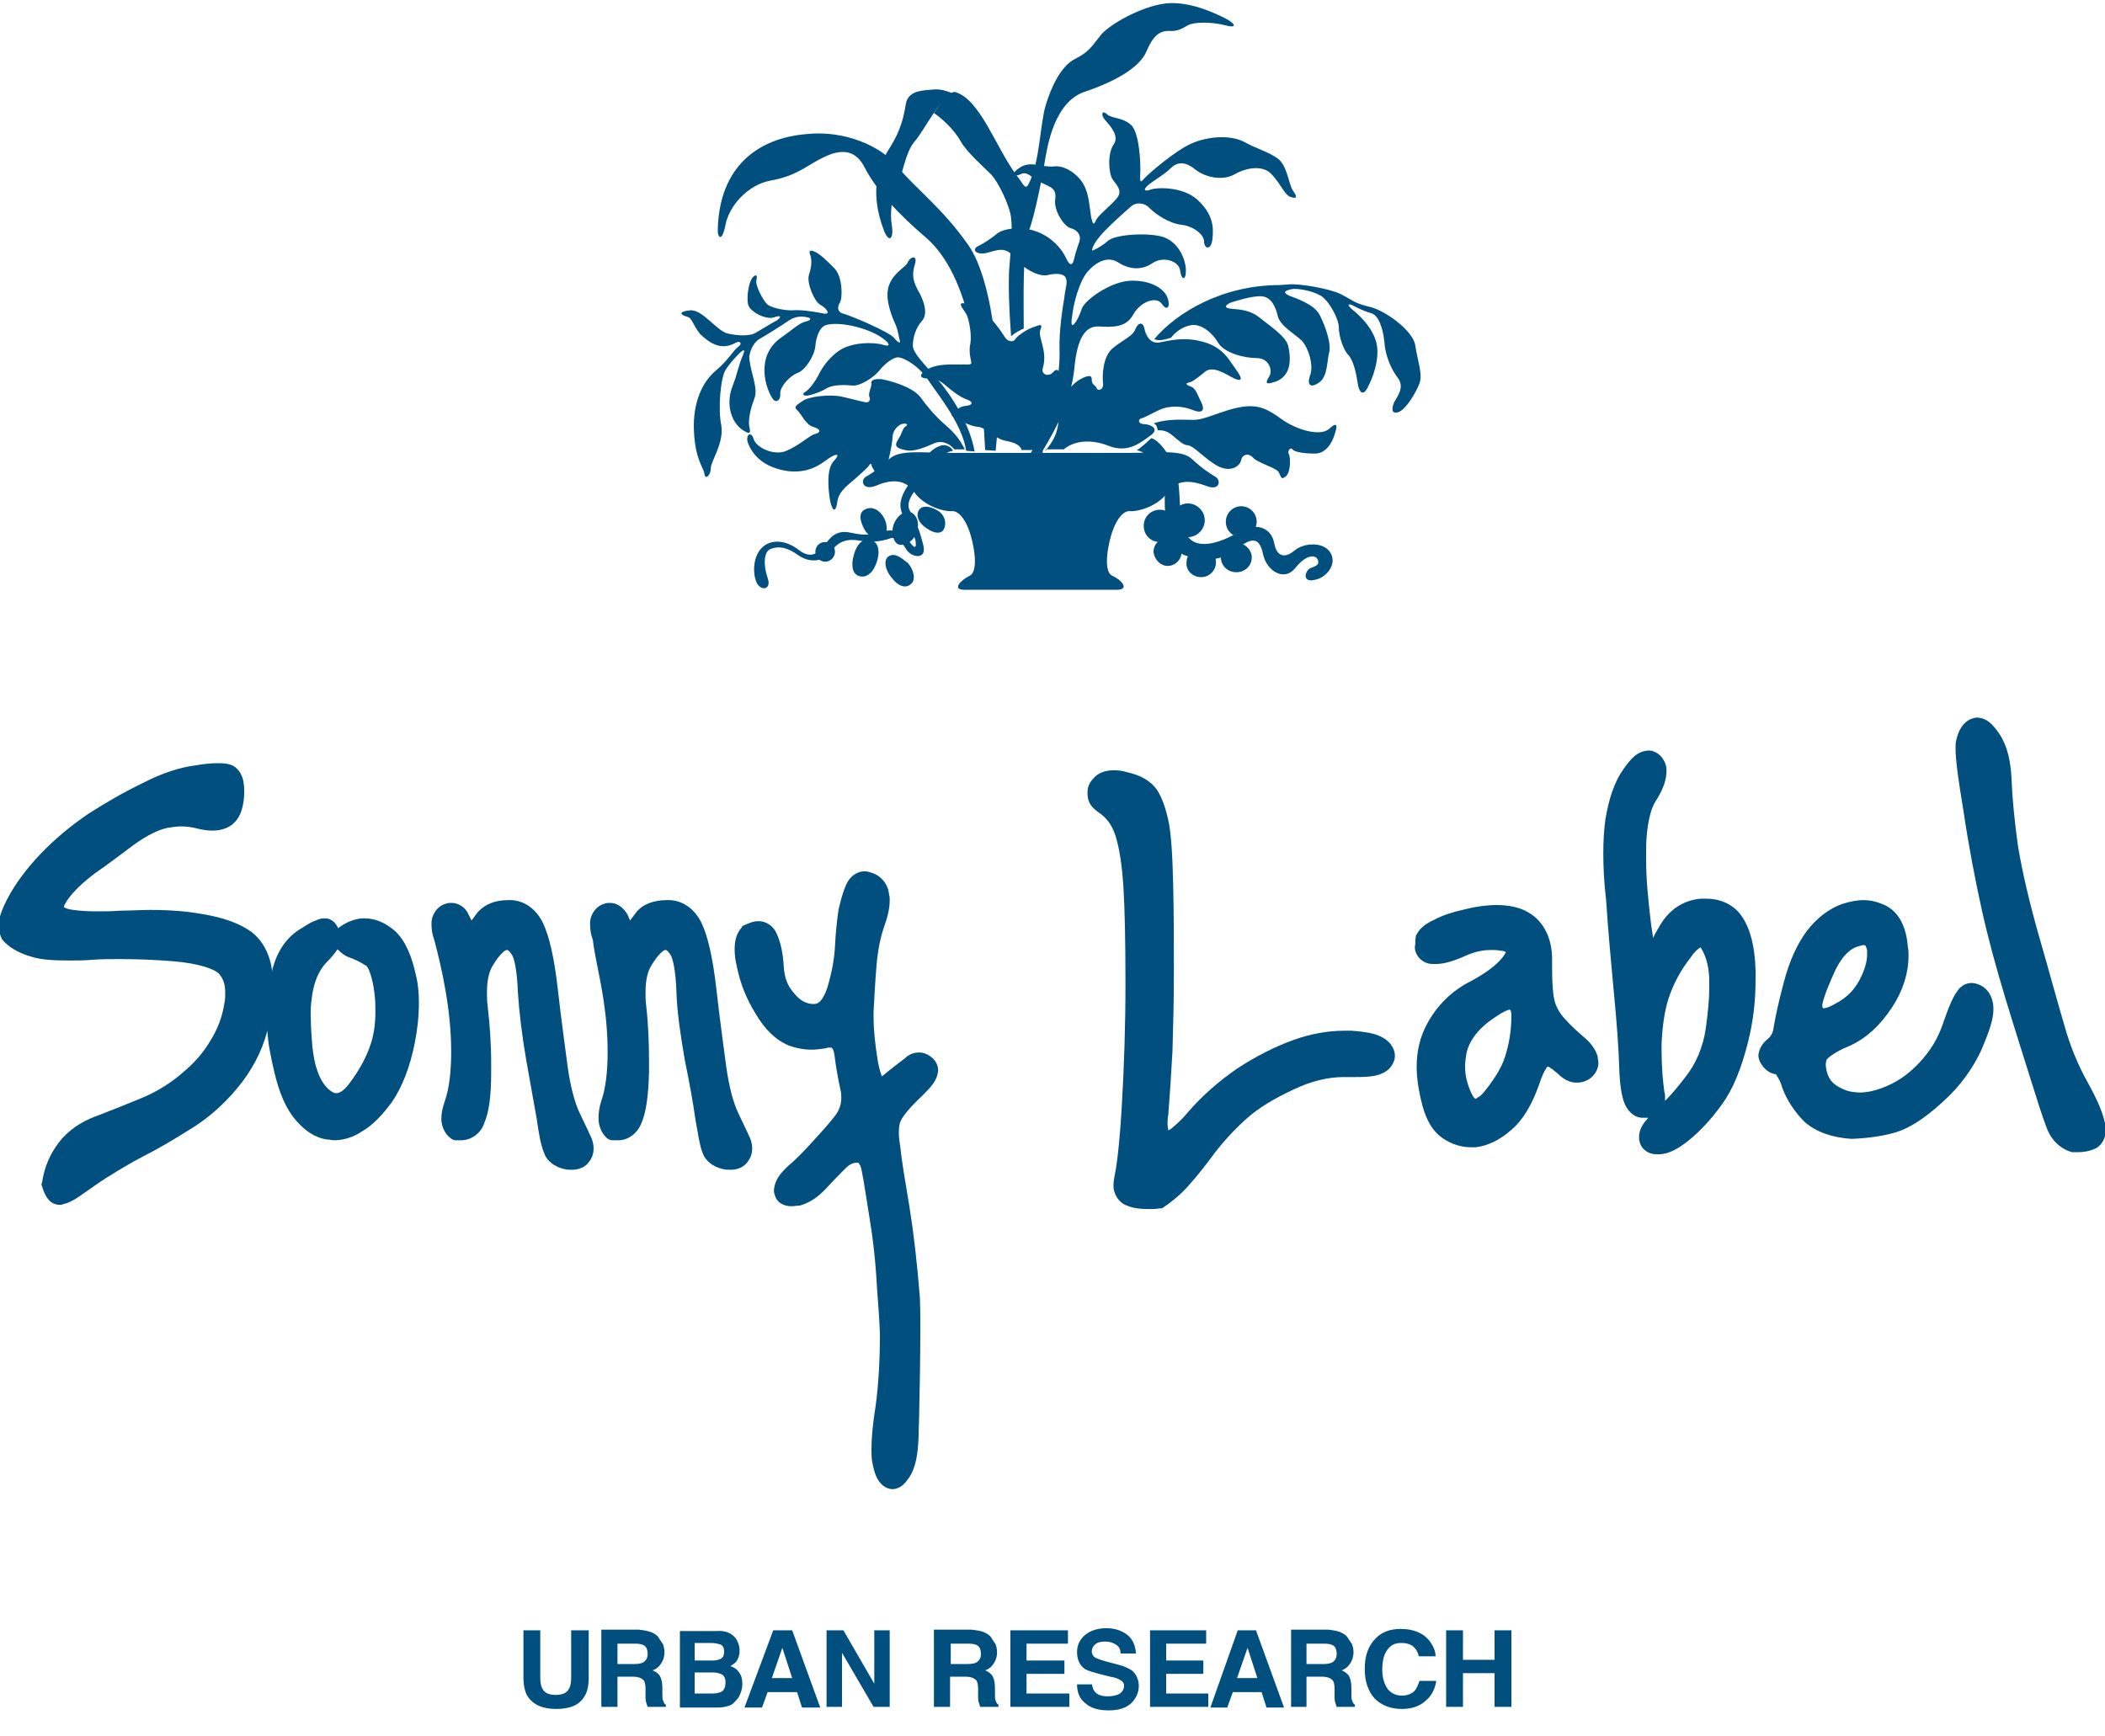
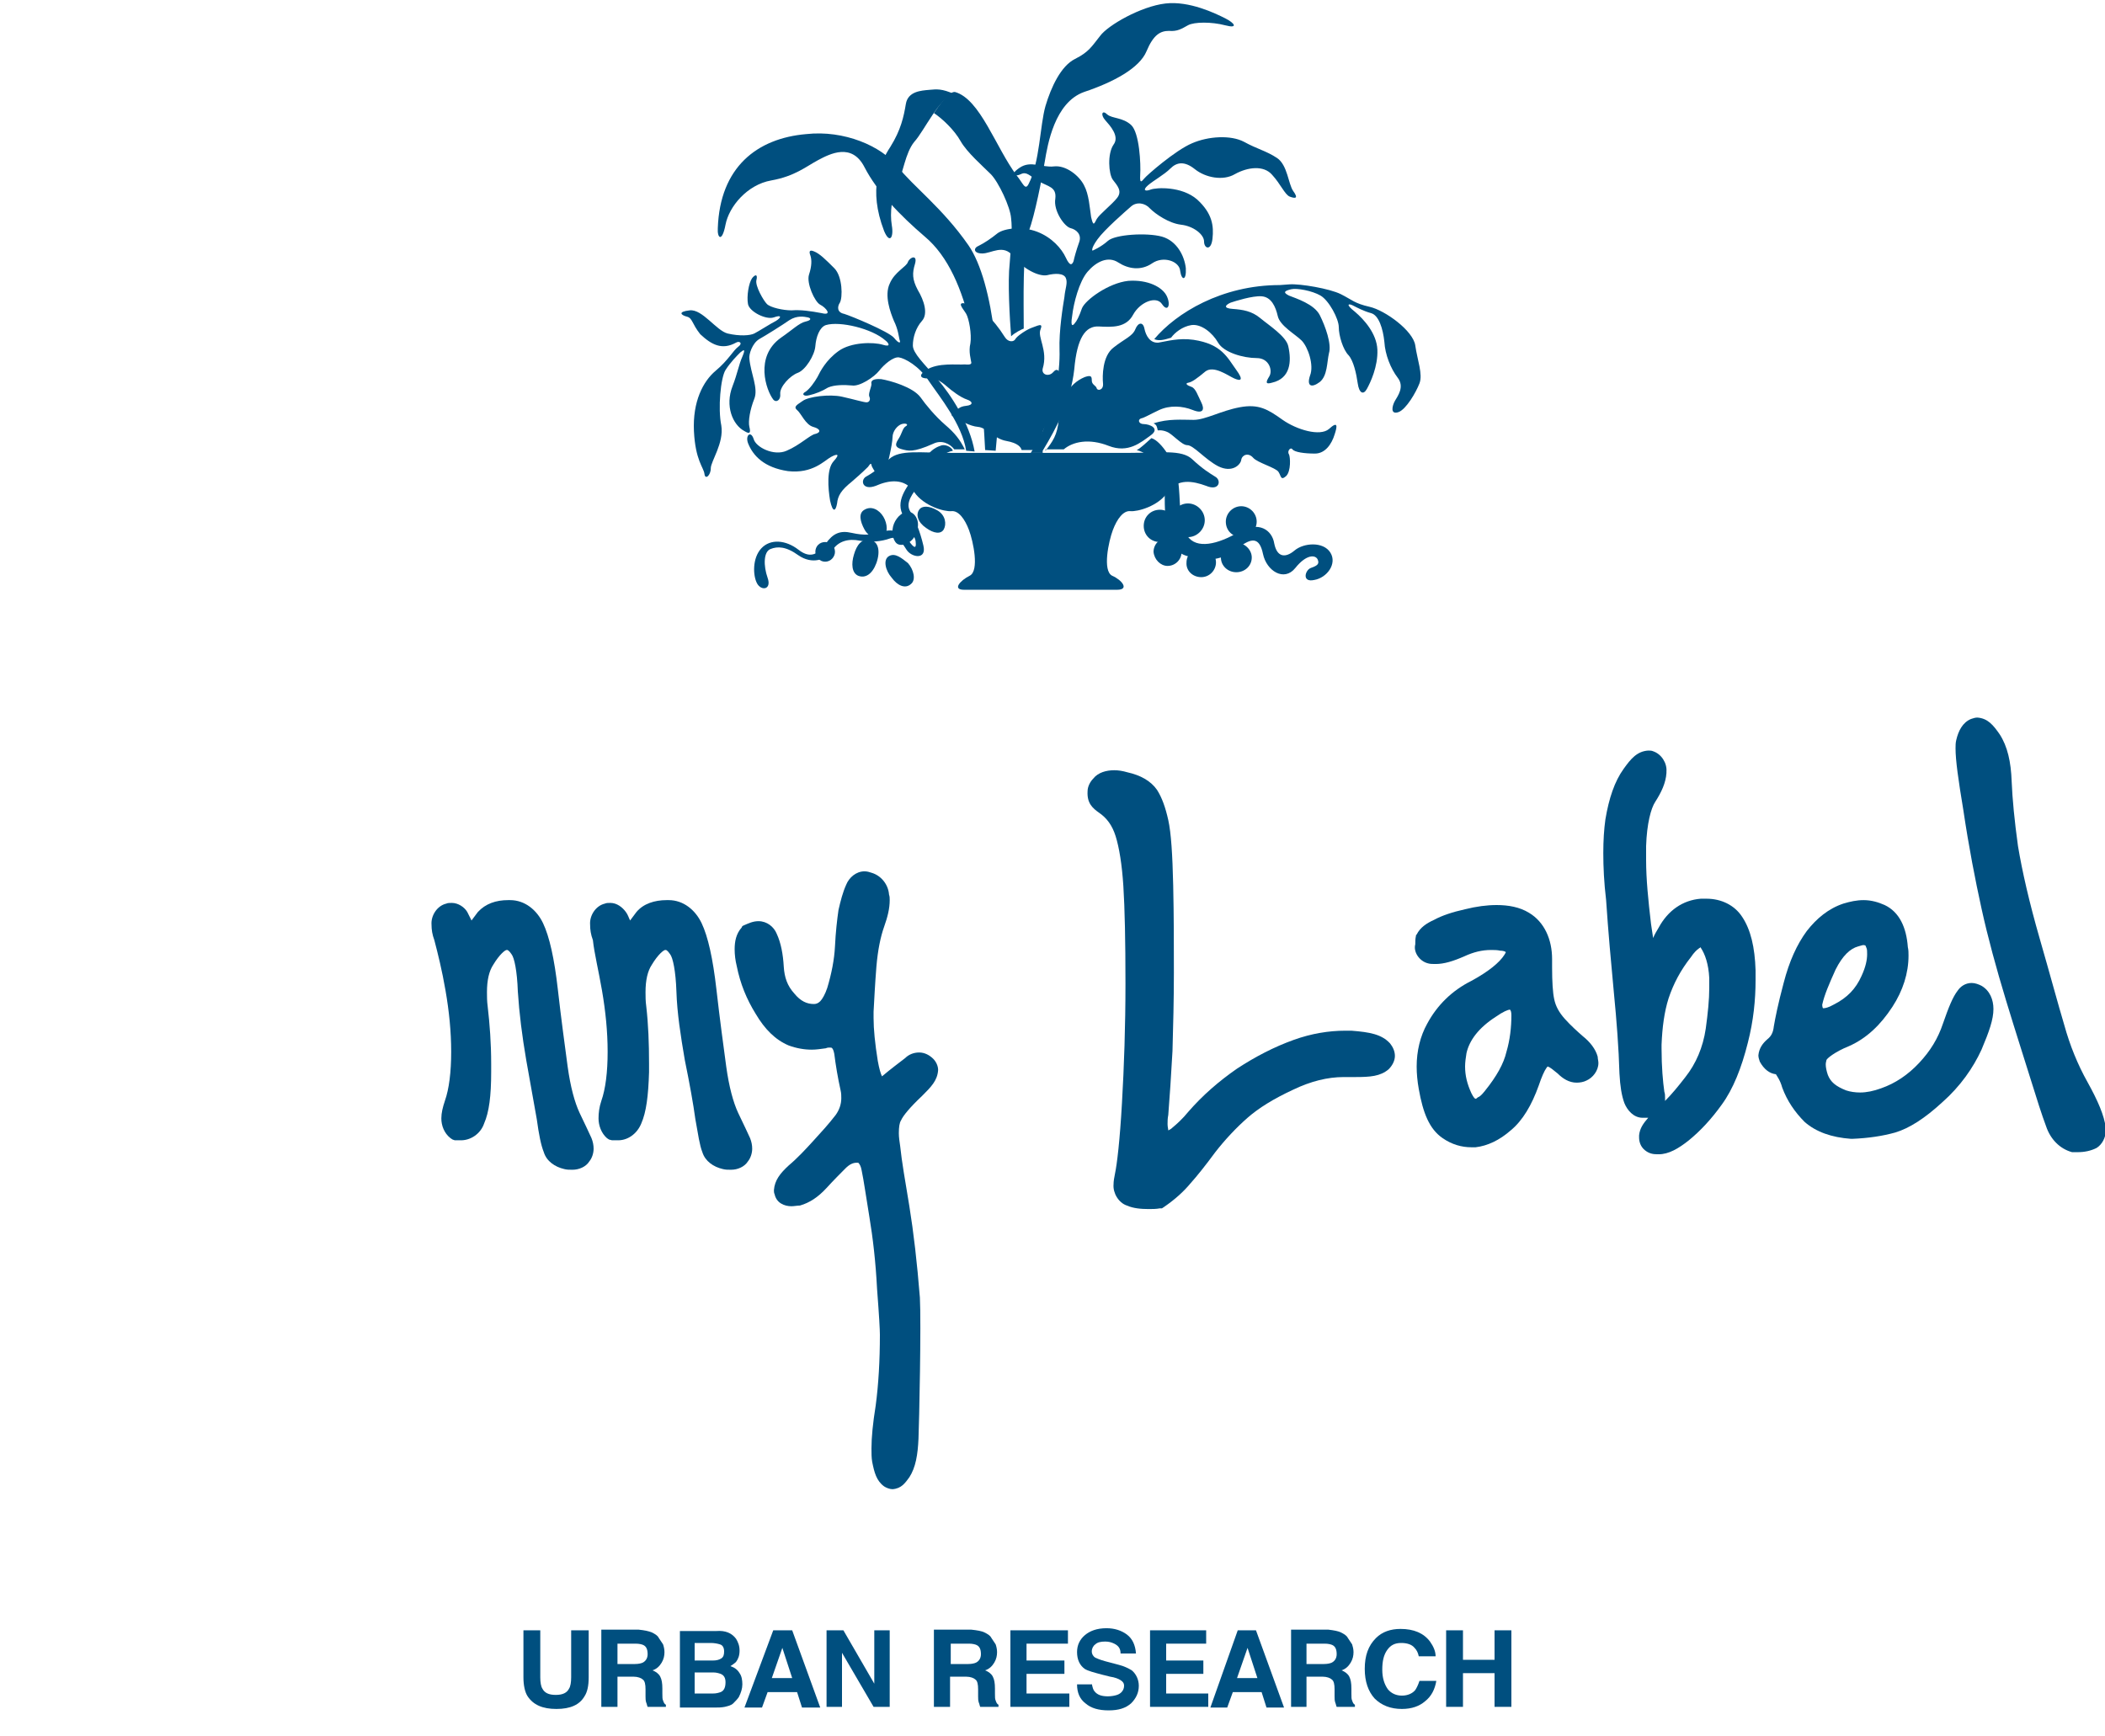
<svg xmlns="http://www.w3.org/2000/svg" width="80" height="66" viewBox="0 0 80 66" fill="none">
  <g clip-path="url(#clip0_865_8588)">
-     <path d="M1.227 36.374C1.573 36.481 2.053 36.508 2.64 36.508C2.907 36.508 3.2 36.508 3.493 36.481C3.84 36.454 4.213 36.454 4.587 36.454C5.227 36.454 5.893 36.481 6.56 36.535C7.6 36.615 8.213 36.855 8.347 37.041C8.48 37.202 8.56 37.415 8.56 37.735C8.56 37.842 8.56 37.976 8.533 38.109C8.453 38.643 8.267 39.123 8 39.55C7.733 40.004 7.387 40.404 6.933 40.778C6.507 41.151 6 41.472 5.44 41.712C4.853 41.952 4.267 42.192 3.707 42.406C3.093 42.619 2.587 42.966 2.24 43.42C1.893 43.873 1.68 44.38 1.6 44.941L1.573 45.021L1.6 45.101C1.653 45.261 1.707 45.421 1.813 45.555C1.893 45.688 2.08 45.795 2.267 45.795C2.32 45.795 2.347 45.795 2.4 45.768C2.667 45.715 2.907 45.555 3.28 45.288C3.627 45.048 3.92 44.834 4.24 44.647C4.533 44.461 4.933 44.22 5.44 43.953C5.973 43.687 6.56 43.34 7.2 42.939C7.867 42.539 8.48 42.005 9.013 41.365C9.547 40.724 9.947 40.004 10.16 39.176C10.187 39.657 10.293 40.191 10.427 40.751C10.613 41.552 10.88 42.166 11.253 42.592C11.6 42.993 12 43.26 12.453 43.313C12.533 43.313 12.613 43.34 12.693 43.34C13.04 43.34 13.413 43.233 13.733 43.019C14.16 42.779 14.533 42.379 14.907 41.872C15.28 41.312 15.573 40.591 15.76 39.657C15.867 39.123 15.92 38.616 15.92 38.109C15.92 37.762 15.893 37.415 15.813 37.095C15.653 36.348 15.413 35.761 15.013 35.387C14.667 35.093 14.293 34.907 13.867 34.907C13.84 34.907 13.787 34.907 13.76 34.907C13.44 34.933 13.12 35.067 12.853 35.28C12.827 35.227 12.8 35.173 12.773 35.147C12.693 35.013 12.533 34.907 12.373 34.907C12.347 34.907 12.32 34.907 12.32 34.907C12.133 34.907 12.027 34.987 11.867 35.04C11.707 35.12 11.547 35.227 11.333 35.36C10.853 35.681 10.533 36.188 10.373 36.775C10.347 36.828 10.347 36.881 10.347 36.935C10.267 36.294 10 35.761 9.547 35.414C9.093 35.093 8.507 34.88 7.707 34.746C7.147 34.64 6.48 34.586 5.707 34.586C5.36 34.586 4.987 34.613 4.587 34.613C4.24 34.64 3.947 34.64 3.68 34.64C2.987 34.64 2.533 34.56 2.48 34.506C2.427 34.48 2.427 34.48 2.427 34.48C2.427 34.453 2.453 34.373 2.56 34.213C2.8 33.866 3.147 33.545 3.6 33.199C4.107 32.852 4.587 32.478 5.093 32.105C5.573 31.758 6 31.544 6.373 31.464C6.56 31.437 6.72 31.411 6.88 31.411C7.093 31.411 7.28 31.437 7.493 31.491C7.707 31.544 7.893 31.571 8.08 31.571C8.32 31.571 8.533 31.517 8.72 31.411C9.12 31.17 9.253 30.717 9.28 30.21C9.28 30.156 9.28 30.103 9.28 30.05C9.28 29.836 9.253 29.623 9.173 29.462C9.093 29.276 8.933 29.116 8.747 29.062C8.587 29.009 8.427 29.009 8.24 29.009C8.027 29.009 7.76 29.035 7.44 29.089C6.827 29.169 6.16 29.382 5.44 29.756C4.72 30.103 4.027 30.503 3.36 30.93C2.693 31.384 2.08 31.891 1.52 32.478C0.987 33.038 0.56 33.626 0.267 34.186C0.08 34.56 -0.053 34.88 -0.053 35.2C-0.053 35.36 -1.13817e-05 35.547 0.08 35.707C0.347 36.027 0.747 36.241 1.227 36.374ZM11.893 37.655C12 37.122 12.213 36.775 12.427 36.561C12.587 36.401 12.72 36.241 12.827 36.081C12.96 36.214 13.12 36.348 13.307 36.401C13.44 36.454 13.653 36.535 13.893 36.695C13.973 36.695 14.16 37.095 14.24 37.816C14.267 38.056 14.267 38.269 14.267 38.456C14.267 38.91 14.213 39.283 14.107 39.63C13.947 40.137 13.68 40.644 13.28 41.178C13.04 41.498 12.88 41.552 12.773 41.552C12.72 41.552 12.64 41.525 12.507 41.418C12.187 41.151 11.947 40.591 11.867 39.737C11.84 39.363 11.813 39.043 11.813 38.723C11.787 38.322 11.84 37.949 11.893 37.655Z" fill="#004F7F" />
    <path d="M16.933 37.655C17.067 38.429 17.147 39.203 17.147 39.977C17.147 40.751 17.067 41.392 16.907 41.845C16.827 42.085 16.773 42.299 16.773 42.512C16.773 42.779 16.88 43.073 17.12 43.26L17.2 43.313L17.28 43.34C17.333 43.34 17.413 43.34 17.467 43.34C17.867 43.366 18.267 43.099 18.4 42.699C18.587 42.272 18.667 41.658 18.667 40.751C18.667 40.644 18.667 40.538 18.667 40.431C18.667 39.657 18.613 38.936 18.533 38.242C18.507 38.056 18.507 37.869 18.507 37.709C18.507 37.255 18.587 36.908 18.747 36.668C18.987 36.268 19.2 36.108 19.253 36.108C19.28 36.108 19.28 36.108 19.28 36.108C19.28 36.108 19.333 36.108 19.44 36.268C19.547 36.401 19.653 36.908 19.68 37.682C19.733 38.509 19.84 39.363 20 40.297C20.16 41.205 20.293 41.952 20.4 42.539C20.48 43.126 20.56 43.526 20.667 43.793C20.773 44.14 21.093 44.354 21.44 44.434C21.547 44.461 21.627 44.461 21.733 44.461H21.76C22 44.461 22.267 44.354 22.4 44.14C22.507 44.007 22.56 43.82 22.56 43.66C22.56 43.526 22.533 43.393 22.48 43.26C22.4 43.073 22.24 42.753 22.027 42.299C21.84 41.899 21.68 41.312 21.573 40.538C21.467 39.737 21.333 38.776 21.2 37.602C21.067 36.428 20.88 35.6 20.64 35.093C20.4 34.586 19.947 34.213 19.387 34.213H19.307C18.853 34.213 18.453 34.346 18.16 34.666C18.08 34.773 18 34.88 17.92 34.987C17.867 34.88 17.813 34.773 17.76 34.666C17.653 34.48 17.413 34.319 17.173 34.319C17.093 34.319 17.013 34.319 16.96 34.346C16.613 34.426 16.373 34.8 16.4 35.147C16.4 35.334 16.427 35.52 16.507 35.734C16.64 36.241 16.8 36.881 16.933 37.655Z" fill="#004F7F" />
    <path d="M22.88 37.655C23.013 38.429 23.093 39.203 23.093 39.977C23.093 40.751 23.013 41.392 22.853 41.845C22.773 42.085 22.747 42.299 22.747 42.512C22.747 42.779 22.853 43.073 23.067 43.26L23.147 43.313L23.253 43.34C23.307 43.34 23.387 43.34 23.44 43.34C23.84 43.366 24.213 43.099 24.373 42.699C24.56 42.272 24.64 41.658 24.667 40.751C24.667 40.644 24.667 40.538 24.667 40.431C24.667 39.657 24.64 38.936 24.56 38.242C24.533 38.056 24.533 37.869 24.533 37.709C24.533 37.255 24.613 36.908 24.773 36.668C25.013 36.268 25.227 36.108 25.28 36.108C25.28 36.108 25.28 36.108 25.307 36.108C25.307 36.108 25.36 36.108 25.467 36.268C25.573 36.401 25.68 36.908 25.707 37.682C25.733 38.509 25.867 39.363 26.027 40.297C26.213 41.205 26.347 41.952 26.427 42.539C26.533 43.126 26.587 43.526 26.693 43.793C26.8 44.14 27.12 44.354 27.467 44.434C27.573 44.461 27.653 44.461 27.76 44.461H27.787C28.027 44.461 28.293 44.354 28.427 44.14C28.533 44.007 28.587 43.82 28.587 43.66C28.587 43.526 28.56 43.393 28.507 43.26C28.427 43.073 28.267 42.753 28.053 42.299C27.867 41.899 27.707 41.312 27.6 40.538C27.493 39.737 27.36 38.776 27.227 37.602C27.093 36.428 26.907 35.6 26.667 35.093C26.427 34.586 25.973 34.213 25.413 34.213H25.333C24.88 34.213 24.453 34.346 24.187 34.666C24.107 34.773 24.027 34.88 23.947 34.987C23.893 34.88 23.867 34.773 23.787 34.666C23.653 34.48 23.44 34.319 23.2 34.319C23.12 34.319 23.04 34.319 22.987 34.346C22.64 34.426 22.4 34.8 22.427 35.147C22.427 35.334 22.453 35.52 22.533 35.734C22.587 36.241 22.747 36.881 22.88 37.655Z" fill="#004F7F" />
    <path d="M28.72 38.536C29.067 39.123 29.467 39.523 29.973 39.737C30.267 39.844 30.56 39.897 30.853 39.897C31.013 39.897 31.2 39.87 31.387 39.844C31.44 39.817 31.493 39.817 31.52 39.817C31.6 39.817 31.6 39.817 31.627 39.844C31.653 39.87 31.68 39.924 31.707 40.057C31.76 40.484 31.84 40.965 31.947 41.445C31.973 41.552 31.973 41.658 31.973 41.739C31.973 41.979 31.893 42.192 31.76 42.379C31.493 42.726 31.2 43.046 30.907 43.366C30.613 43.687 30.32 44.007 29.973 44.3C29.653 44.594 29.44 44.861 29.413 45.234C29.413 45.288 29.413 45.341 29.44 45.395C29.467 45.528 29.547 45.661 29.68 45.742C29.813 45.822 29.947 45.848 30.08 45.848C30.187 45.848 30.293 45.822 30.4 45.822C30.773 45.715 31.093 45.501 31.413 45.154C31.68 44.861 31.92 44.621 32.133 44.407C32.293 44.247 32.427 44.194 32.56 44.194H32.587C32.64 44.194 32.613 44.194 32.64 44.22C32.667 44.247 32.72 44.327 32.747 44.487C32.827 44.861 32.907 45.448 33.04 46.249C33.173 47.049 33.28 47.956 33.333 48.997C33.413 50.038 33.44 50.545 33.44 50.732C33.44 51.719 33.387 52.627 33.28 53.427C33.173 54.094 33.12 54.628 33.12 55.055C33.12 55.242 33.12 55.402 33.147 55.562C33.227 55.963 33.307 56.283 33.6 56.496C33.68 56.55 33.813 56.603 33.92 56.603C34.267 56.576 34.4 56.363 34.56 56.149C34.8 55.776 34.88 55.295 34.907 54.682C34.933 54.094 35.013 50.305 34.96 49.318C34.853 47.983 34.72 46.836 34.56 45.848C34.4 44.888 34.267 44.114 34.213 43.58C34.187 43.393 34.16 43.233 34.16 43.073C34.16 42.833 34.187 42.672 34.24 42.592C34.32 42.406 34.587 42.085 35.04 41.658C35.387 41.312 35.627 41.071 35.653 40.671C35.653 40.511 35.573 40.351 35.467 40.244C35.333 40.111 35.147 40.004 34.933 40.004C34.72 40.004 34.533 40.084 34.4 40.217C34.16 40.404 33.867 40.618 33.52 40.911C33.467 40.804 33.413 40.618 33.36 40.324C33.253 39.657 33.2 39.123 33.2 38.696C33.2 38.616 33.2 38.536 33.2 38.456C33.227 37.976 33.253 37.415 33.307 36.748C33.36 36.108 33.467 35.6 33.6 35.227C33.733 34.853 33.813 34.533 33.813 34.213C33.813 34.133 33.813 34.079 33.787 33.999C33.76 33.626 33.493 33.279 33.12 33.172C33.04 33.145 32.96 33.119 32.853 33.119C32.533 33.119 32.267 33.359 32.16 33.626C32.027 33.919 31.947 34.239 31.867 34.586C31.813 34.96 31.76 35.414 31.733 35.974C31.707 36.481 31.6 37.015 31.44 37.549C31.36 37.789 31.253 37.976 31.173 38.056C31.093 38.136 31.013 38.162 30.933 38.162C30.667 38.162 30.427 38.056 30.187 37.762C29.92 37.468 29.813 37.148 29.787 36.748C29.76 36.268 29.68 35.841 29.52 35.494C29.413 35.227 29.147 35.013 28.827 35.013C28.613 35.013 28.453 35.093 28.267 35.173L28.213 35.2L28.187 35.254C27.973 35.494 27.92 35.787 27.92 36.081C27.92 36.294 27.947 36.508 28 36.721C28.133 37.389 28.373 37.976 28.72 38.536Z" fill="#004F7F" />
    <path d="M41.787 30.904C42.053 31.09 42.267 31.357 42.4 31.784C42.533 32.211 42.64 32.852 42.693 33.679C42.747 34.533 42.773 35.761 42.773 37.389C42.773 39.016 42.72 40.538 42.64 41.925C42.56 43.34 42.453 44.247 42.373 44.621C42.347 44.754 42.32 44.888 42.32 45.021C42.293 45.341 42.507 45.715 42.827 45.822C43.067 45.928 43.36 45.955 43.653 45.955C43.787 45.955 43.947 45.955 44.08 45.928H44.16L44.24 45.875C44.667 45.581 44.987 45.288 45.253 44.968C45.493 44.701 45.813 44.3 46.187 43.793C46.56 43.313 46.987 42.859 47.413 42.486C47.84 42.112 48.4 41.765 49.147 41.418C49.813 41.098 50.453 40.938 51.067 40.938C51.12 40.938 51.147 40.938 51.2 40.938C51.307 40.938 51.413 40.938 51.493 40.938C52.08 40.938 52.453 40.911 52.773 40.644C52.907 40.511 53.013 40.324 53.013 40.137C53.013 39.95 52.933 39.79 52.827 39.657C52.507 39.31 52.053 39.23 51.36 39.176C51.28 39.176 51.2 39.176 51.12 39.176C50.507 39.176 49.84 39.283 49.173 39.523C48.427 39.79 47.707 40.164 47.013 40.618C46.32 41.098 45.707 41.632 45.173 42.245C44.933 42.539 44.72 42.726 44.56 42.859C44.507 42.913 44.453 42.939 44.4 42.966C44.4 42.913 44.373 42.833 44.373 42.726C44.373 42.619 44.373 42.512 44.4 42.379C44.453 41.712 44.507 40.911 44.56 39.95C44.587 38.99 44.613 38.002 44.613 36.962C44.613 35.921 44.613 34.827 44.587 33.652C44.56 32.478 44.507 31.651 44.4 31.17C44.293 30.69 44.16 30.316 43.973 30.023C43.733 29.676 43.333 29.462 42.853 29.356C42.667 29.302 42.507 29.276 42.347 29.276C42.053 29.276 41.733 29.356 41.547 29.596C41.44 29.703 41.333 29.889 41.333 30.076C41.307 30.53 41.52 30.717 41.787 30.904Z" fill="#004F7F" />
    <path d="M54.267 36.615C54.347 36.641 54.453 36.641 54.56 36.641C54.88 36.641 55.227 36.535 55.653 36.348C56 36.188 56.32 36.108 56.667 36.108C56.773 36.108 56.907 36.108 57.013 36.134C57.12 36.134 57.2 36.161 57.227 36.188C57.227 36.214 57.2 36.241 57.173 36.294C56.987 36.588 56.56 36.935 55.92 37.282C55.173 37.655 54.613 38.216 54.24 38.91C53.973 39.39 53.84 39.95 53.84 40.538C53.84 40.804 53.867 41.098 53.92 41.392C54.08 42.299 54.32 42.913 54.827 43.26C55.173 43.5 55.547 43.607 55.92 43.607C55.973 43.607 56.027 43.607 56.08 43.607C56.533 43.553 56.987 43.34 57.413 42.966C57.867 42.593 58.213 42.005 58.48 41.258C58.587 40.938 58.693 40.698 58.773 40.591C58.8 40.564 58.8 40.538 58.827 40.538C58.907 40.564 59.04 40.671 59.2 40.804C59.387 40.991 59.627 41.151 59.92 41.151C60.053 41.151 60.187 41.125 60.293 41.071C60.533 40.965 60.747 40.698 60.747 40.404C60.747 40.324 60.72 40.244 60.72 40.164C60.64 39.87 60.427 39.603 60.16 39.39C59.947 39.203 59.707 38.99 59.467 38.723C59.253 38.483 59.12 38.242 59.067 37.976C59.013 37.735 58.987 37.308 58.987 36.775C58.987 36.695 58.987 36.588 58.987 36.508V36.454C58.987 35.707 58.693 35.04 58.107 34.693C57.76 34.48 57.333 34.4 56.88 34.4C56.507 34.4 56.107 34.453 55.68 34.56C55.2 34.666 54.8 34.8 54.507 34.96C54.213 35.093 53.973 35.254 53.84 35.52L53.813 35.547V35.574C53.787 35.681 53.787 35.787 53.787 35.894C53.707 36.188 53.947 36.535 54.267 36.615ZM57.387 38.376C57.413 38.403 57.44 38.456 57.44 38.589C57.44 39.043 57.387 39.523 57.253 39.977C57.147 40.431 56.88 40.911 56.427 41.472C56.32 41.605 56.24 41.685 56.16 41.712C56.107 41.765 56.08 41.765 56.08 41.765C56.053 41.765 56 41.712 55.92 41.552C55.76 41.205 55.68 40.885 55.68 40.538C55.68 40.377 55.707 40.191 55.733 40.031C55.84 39.55 56.187 39.07 56.853 38.643C57.12 38.456 57.307 38.376 57.387 38.376Z" fill="#004F7F" />
    <path d="M61.333 37.709C61.44 38.803 61.52 39.844 61.547 40.804C61.573 41.285 61.627 41.632 61.733 41.925C61.84 42.192 62.08 42.486 62.427 42.486C62.453 42.486 62.507 42.486 62.533 42.486C62.56 42.486 62.587 42.486 62.64 42.486C62.453 42.699 62.32 42.886 62.293 43.153V43.179C62.293 43.206 62.293 43.233 62.293 43.233C62.293 43.393 62.347 43.58 62.507 43.713C62.667 43.847 62.827 43.873 62.987 43.873H63.04C63.413 43.873 63.787 43.66 64.187 43.34C64.613 42.993 65.04 42.539 65.44 41.979C65.867 41.392 66.187 40.591 66.427 39.63C66.64 38.803 66.72 38.002 66.72 37.255C66.72 37.122 66.72 36.988 66.72 36.881C66.693 36.001 66.533 35.334 66.213 34.853C65.92 34.4 65.413 34.159 64.853 34.159C64.773 34.159 64.693 34.159 64.64 34.159C63.947 34.213 63.387 34.613 63.04 35.254C62.96 35.387 62.88 35.52 62.827 35.654C62.8 35.494 62.773 35.307 62.747 35.12C62.64 34.213 62.56 33.412 62.56 32.692C62.56 32.505 62.56 32.318 62.56 32.158C62.587 31.304 62.747 30.717 62.907 30.477C63.147 30.103 63.307 29.756 63.333 29.382C63.333 29.356 63.333 29.329 63.333 29.329C63.36 29.009 63.147 28.662 62.827 28.555C62.773 28.528 62.693 28.528 62.64 28.528C62.213 28.555 61.973 28.849 61.707 29.222C61.36 29.703 61.147 30.343 61.013 31.144C60.96 31.517 60.933 31.944 60.933 32.425C60.933 32.958 60.96 33.545 61.04 34.213C61.12 35.414 61.227 36.588 61.333 37.709ZM63.413 37.949C63.6 37.389 63.867 36.881 64.267 36.374C64.373 36.214 64.48 36.108 64.56 36.054C64.587 36.027 64.613 36.027 64.64 36.001C64.64 36.001 64.64 36.001 64.64 36.027C64.8 36.268 64.933 36.641 64.96 37.175C64.96 37.282 64.96 37.415 64.96 37.549C64.96 38.002 64.907 38.509 64.827 39.096C64.72 39.817 64.453 40.431 64.053 40.938C63.787 41.285 63.52 41.605 63.28 41.845C63.28 41.792 63.28 41.765 63.28 41.712C63.28 41.632 63.28 41.578 63.253 41.498C63.2 41.125 63.147 40.564 63.147 39.844C63.147 39.79 63.147 39.764 63.147 39.71C63.173 39.043 63.253 38.456 63.413 37.949Z" fill="#004F7F" />
    <path d="M67.493 40.831C67.52 40.885 67.653 41.045 67.733 41.338C67.92 41.845 68.213 42.272 68.587 42.646C69.013 43.019 69.6 43.233 70.347 43.286H70.373H70.4C71.013 43.26 71.547 43.18 72.027 43.046C72.56 42.886 73.147 42.512 73.813 41.899C74.507 41.285 74.987 40.591 75.307 39.897C75.6 39.203 75.76 38.749 75.76 38.349C75.76 38.002 75.627 37.655 75.307 37.469C75.2 37.415 75.067 37.362 74.933 37.362C74.693 37.362 74.507 37.495 74.4 37.655C74.213 37.895 74.053 38.296 73.84 38.91C73.653 39.47 73.36 39.95 72.933 40.404C72.507 40.858 72.027 41.178 71.493 41.365C71.2 41.472 70.933 41.525 70.693 41.525C70.507 41.525 70.32 41.498 70.16 41.445C69.76 41.285 69.573 41.125 69.467 40.858C69.413 40.698 69.387 40.564 69.387 40.458C69.387 40.377 69.413 40.324 69.413 40.297C69.413 40.244 69.733 39.977 70.267 39.764C70.933 39.47 71.467 38.963 71.92 38.269C72.32 37.655 72.533 36.988 72.533 36.321C72.533 36.214 72.533 36.108 72.507 36.001C72.453 35.254 72.187 34.666 71.627 34.4C71.387 34.293 71.12 34.213 70.827 34.213C70.56 34.213 70.32 34.266 70.053 34.346C69.493 34.533 69.04 34.907 68.667 35.387C68.293 35.894 68 36.535 67.787 37.362C67.573 38.162 67.467 38.696 67.413 39.016C67.387 39.257 67.307 39.39 67.173 39.497C66.987 39.657 66.853 39.844 66.827 40.111C66.827 40.191 66.853 40.271 66.88 40.351C67.04 40.644 67.253 40.804 67.493 40.831ZM69.76 36.855C70.027 36.321 70.32 36.054 70.613 35.974C70.72 35.947 70.773 35.921 70.827 35.921C70.907 35.947 70.88 35.894 70.933 36.028C70.96 36.081 70.96 36.161 70.96 36.268C70.96 36.481 70.907 36.748 70.747 37.095C70.533 37.575 70.213 37.922 69.68 38.189C69.493 38.296 69.36 38.322 69.307 38.322H69.28C69.28 38.322 69.253 38.269 69.253 38.189C69.333 37.816 69.52 37.389 69.76 36.855Z" fill="#004F7F" />
    <path d="M75.307 34.533C75.547 35.627 75.867 36.801 76.24 38.029C76.613 39.257 76.933 40.244 77.173 41.018C77.413 41.792 77.6 42.379 77.76 42.806C77.92 43.286 78.267 43.66 78.747 43.793H78.8H78.853C78.88 43.793 78.933 43.793 78.96 43.793C79.227 43.793 79.467 43.74 79.68 43.633C79.893 43.5 80.027 43.233 80.027 42.993C80.027 42.939 80.027 42.913 80.027 42.859C79.973 42.406 79.733 41.845 79.333 41.125C78.96 40.458 78.667 39.737 78.453 38.963C78.213 38.162 77.92 37.068 77.52 35.681C77.12 34.293 76.853 33.119 76.693 32.158C76.56 31.197 76.48 30.37 76.453 29.703C76.427 28.955 76.293 28.368 76 27.915C75.76 27.568 75.547 27.301 75.147 27.274C75.067 27.274 74.987 27.301 74.907 27.328C74.587 27.461 74.427 27.781 74.347 28.128C74.32 28.235 74.32 28.342 74.32 28.448C74.32 28.902 74.427 29.649 74.613 30.77C74.827 32.211 75.067 33.439 75.307 34.533Z" fill="#004F7F" />
    <path d="M39.733 17.133C40 16.786 40.187 16.546 40.24 15.932C40.32 15.212 40.587 14.598 41.227 14.331C41.467 14.251 41.493 14.304 41.493 14.464C41.493 14.624 41.653 14.651 41.68 14.758C41.707 14.865 41.947 14.838 41.92 14.571C41.893 14.304 41.893 13.53 42.32 13.21C42.72 12.89 43.04 12.783 43.147 12.516C43.253 12.249 43.44 12.223 43.493 12.489C43.547 12.756 43.707 13.05 44.027 13.023C44.347 12.97 44.8 12.836 45.36 12.916C46.427 13.077 46.64 13.584 46.987 14.064C47.28 14.464 47.147 14.491 46.907 14.384C46.667 14.278 46.133 13.877 45.813 14.117C45.493 14.384 45.307 14.518 45.173 14.544C45.013 14.571 45.12 14.651 45.28 14.704C45.44 14.758 45.52 15.025 45.653 15.292C45.787 15.559 45.733 15.745 45.333 15.585C44.933 15.425 44.453 15.398 44.053 15.585C43.653 15.772 43.493 15.879 43.36 15.905C43.227 15.959 43.28 16.119 43.467 16.119C43.68 16.119 44.107 16.279 43.733 16.546C43.36 16.813 42.88 17.24 42.133 16.946C41.387 16.653 40.773 16.786 40.427 17.08H39.733V17.133Z" fill="#004F7F" />
    <path d="M43.84 16.092C44.4 15.905 44.933 15.959 45.36 15.959C45.813 15.959 46.4 15.612 47.12 15.479C47.84 15.345 48.187 15.559 48.747 15.959C49.28 16.332 50.16 16.599 50.507 16.306C50.853 15.986 50.827 16.199 50.72 16.519C50.613 16.866 50.373 17.24 49.973 17.24C49.573 17.24 49.2 17.186 49.12 17.08C49.04 16.973 48.907 17.16 48.987 17.267C49.04 17.373 49.067 17.907 48.88 18.094C48.667 18.281 48.693 18.094 48.587 17.934C48.48 17.774 47.787 17.587 47.627 17.4C47.44 17.186 47.2 17.293 47.173 17.48C47.147 17.667 46.827 17.987 46.293 17.72C45.787 17.453 45.36 16.92 45.12 16.92C44.907 16.92 44.56 16.493 44.347 16.413C44.16 16.332 44 16.359 44 16.359C43.973 16.252 43.973 16.146 43.84 16.092Z" fill="#004F7F" />
    <path d="M49.013 10.808C49.413 10.781 50.533 10.968 50.96 11.182C51.387 11.395 51.467 11.529 52.053 11.662C52.64 11.796 53.707 12.57 53.787 13.13C53.867 13.69 54.08 14.224 53.947 14.571C53.813 14.918 53.44 15.559 53.147 15.665C52.827 15.772 52.907 15.425 53.013 15.238C53.12 15.051 53.387 14.704 53.12 14.358C52.853 14.011 52.64 13.477 52.613 12.996C52.56 12.489 52.4 11.982 52.107 11.902C51.813 11.822 51.573 11.689 51.413 11.609C51.253 11.529 51.12 11.556 51.493 11.849C51.84 12.143 52.32 12.676 52.347 13.29C52.373 13.931 52.08 14.544 51.947 14.785C51.813 15.025 51.653 14.945 51.6 14.571C51.547 14.197 51.44 13.717 51.253 13.504C51.04 13.29 50.88 12.756 50.88 12.436C50.88 12.116 50.507 11.422 50.187 11.235C49.867 11.048 49.28 10.942 49.067 10.995C48.853 11.048 48.72 11.102 48.987 11.235C49.253 11.342 49.947 11.556 50.16 11.982C50.373 12.409 50.613 13.077 50.507 13.424C50.427 13.771 50.453 14.277 50.16 14.518C49.84 14.758 49.653 14.678 49.787 14.277C49.947 13.877 49.707 13.183 49.467 12.943C49.227 12.703 48.64 12.383 48.56 12.009C48.48 11.662 48.32 11.289 47.947 11.262C47.6 11.235 46.933 11.449 46.773 11.502C46.587 11.582 46.453 11.716 46.853 11.742C47.227 11.769 47.573 11.822 47.893 12.089C48.213 12.356 48.88 12.783 48.96 13.157C49.093 13.744 49.04 14.384 48.347 14.544C48.08 14.624 48.107 14.518 48.24 14.304C48.373 14.091 48.24 13.61 47.76 13.61C47.253 13.61 46.507 13.397 46.293 13.023C46.08 12.65 45.653 12.303 45.28 12.356C44.933 12.409 44.64 12.65 44.507 12.836C44.24 12.916 44.053 12.97 43.867 12.89C44.693 11.902 46.427 10.835 48.64 10.835" fill="#004F7F" />
    <path d="M35.2 14.064C34.907 14.251 34.96 14.384 35.253 14.384C35.547 14.358 35.76 14.491 35.973 14.678C36.187 14.865 36.507 15.105 36.747 15.185C36.987 15.265 36.987 15.398 36.72 15.425C36.453 15.452 36.4 15.559 36.267 15.665C36.133 15.772 36.107 15.772 36.32 15.879C36.507 15.986 36.853 16.199 37.173 16.226C37.493 16.252 37.787 16.679 38.24 16.759C38.693 16.84 38.8 17 38.827 17.106H39.493C39.707 16.679 39.44 16.519 39.813 16.119C40.16 15.719 40.32 14.785 40.32 14.438C40.293 14.091 40.187 13.957 40.027 14.144C39.867 14.331 39.573 14.251 39.627 14.011C39.84 13.317 39.413 12.81 39.547 12.516C39.653 12.249 39.44 12.383 39.2 12.463C38.987 12.543 38.64 12.783 38.587 12.89C38.533 12.997 38.32 13.023 38.187 12.81C37.733 12.089 37.253 11.662 36.773 11.556C36.293 11.422 36.613 11.742 36.72 11.929C36.827 12.116 36.933 12.703 36.88 13.05C36.8 13.37 36.907 13.69 36.907 13.744C36.933 13.824 36.907 13.877 36.667 13.851C36.373 13.877 35.653 13.771 35.2 14.064Z" fill="#004F7F" />
    <path d="M39.627 17.133C40.16 16.252 40.693 15.238 40.827 14.037C40.933 12.836 41.253 12.383 41.76 12.409C42.267 12.436 42.8 12.463 43.067 11.956C43.333 11.475 43.947 11.235 44.16 11.556C44.373 11.876 44.507 11.609 44.347 11.262C44.187 10.915 43.627 10.621 42.88 10.675C42.133 10.755 41.253 11.395 41.12 11.716C41.013 12.036 40.907 12.223 40.853 12.276C40.8 12.356 40.667 12.489 40.747 12.009C40.8 11.529 41.013 10.701 41.333 10.328C41.653 9.954 42.107 9.714 42.507 9.981C42.88 10.221 43.36 10.301 43.787 10.008C44.213 9.714 44.827 9.928 44.853 10.301C44.907 10.675 45.093 10.675 45.067 10.194C45.013 9.714 44.72 9.154 44.16 8.994C43.573 8.833 42.373 8.913 42.107 9.154C41.84 9.394 41.52 9.527 41.52 9.527C41.52 9.527 41.44 9.474 41.707 9.1C41.973 8.727 42.773 8.033 42.987 7.846C43.2 7.659 43.52 7.713 43.707 7.926C43.92 8.14 44.427 8.486 44.88 8.54C45.36 8.593 45.76 8.913 45.76 9.18C45.76 9.447 46.027 9.554 46.08 9.074C46.133 8.593 46.08 8.113 45.493 7.579C44.907 7.072 43.947 7.125 43.733 7.205C43.52 7.286 43.413 7.232 43.627 7.045C43.84 6.859 44.24 6.645 44.48 6.405C44.72 6.165 45.013 6.111 45.413 6.432C45.813 6.752 46.48 6.885 46.933 6.618C47.413 6.351 48.027 6.271 48.347 6.645C48.667 6.992 48.827 7.392 49.013 7.472C49.227 7.552 49.36 7.552 49.147 7.259C48.96 6.992 48.933 6.271 48.533 6.005C48.133 5.738 47.76 5.658 47.28 5.391C46.773 5.124 45.92 5.177 45.307 5.444C44.667 5.711 43.573 6.672 43.493 6.778C43.413 6.859 43.307 7.045 43.333 6.645C43.36 6.245 43.307 5.044 42.987 4.75C42.667 4.457 42.267 4.51 42.08 4.35C41.893 4.163 41.813 4.35 42 4.563C42.187 4.777 42.56 5.177 42.32 5.498C42.08 5.844 42.133 6.618 42.293 6.832C42.453 7.045 42.667 7.259 42.453 7.526C42.24 7.793 41.787 8.14 41.68 8.326C41.573 8.54 41.547 8.593 41.467 8.246C41.413 7.899 41.387 7.392 41.2 7.045C41.013 6.672 40.507 6.271 40.053 6.325C39.6 6.378 39.173 6.085 38.747 6.378C38.32 6.672 38.587 6.725 38.8 6.618C39.013 6.512 39.12 6.672 39.467 6.885C39.84 7.099 40.16 7.099 40.107 7.552C40.027 8.006 40.453 8.62 40.693 8.673C40.907 8.727 41.12 8.913 41.013 9.207C40.907 9.501 40.827 9.794 40.8 9.928C40.747 10.061 40.667 10.141 40.507 9.794C40.347 9.447 39.973 9.02 39.413 8.807C38.853 8.593 38.187 8.673 37.92 8.86C37.653 9.074 37.413 9.234 37.2 9.34C36.987 9.421 36.987 9.634 37.333 9.634C37.68 9.634 38.133 9.26 38.507 9.741C38.88 10.221 39.467 10.515 39.787 10.461C40.107 10.381 40.427 10.381 40.507 10.568C40.587 10.755 40.48 10.968 40.453 11.289C40.4 11.609 40.24 12.57 40.267 13.317C40.293 14.064 40.107 15.799 39.173 17.213H39.627V17.133Z" fill="#004F7F" />
    <path d="M28.427 16.84C28.32 16.546 28.533 16.359 28.64 16.679C28.72 17 29.413 17.346 29.893 17.133C30.4 16.92 30.8 16.519 30.987 16.493C31.2 16.439 31.2 16.306 30.907 16.226C30.613 16.146 30.453 15.719 30.293 15.585C30.133 15.452 30.32 15.372 30.507 15.238C30.72 15.078 31.52 14.971 32 15.078C32.48 15.185 32.827 15.292 32.933 15.292C33.04 15.292 33.093 15.185 33.04 15.078C32.987 14.971 33.12 14.704 33.12 14.598C33.093 14.491 33.147 14.384 33.493 14.411C33.813 14.464 34.693 14.704 34.987 15.105C35.173 15.372 35.547 15.825 35.92 16.146C36.293 16.466 36.48 16.706 36.667 17.08H36.267C36.107 16.866 35.787 16.706 35.467 16.866C34.693 17.213 34.507 17.133 34.293 17.08C34.08 17.026 33.973 16.946 34.133 16.706C34.293 16.466 34.293 16.279 34.427 16.199C34.533 16.146 34.453 16.066 34.267 16.119C34.107 16.172 33.92 16.386 33.92 16.626C33.92 16.866 33.707 17.854 33.573 18.094C33.44 18.334 33.387 18.147 33.307 18.04C33.253 17.907 33.12 17.747 33.12 17.667C33.093 17.587 33.067 17.64 32.987 17.747C32.907 17.827 32.773 17.96 32.373 18.307C31.973 18.628 31.84 18.841 31.813 19.135C31.76 19.428 31.653 19.508 31.547 19.028C31.467 18.547 31.413 17.827 31.68 17.533C31.947 17.24 31.813 17.24 31.573 17.373C31.333 17.507 30.88 18.014 29.947 17.907C29.04 17.773 28.613 17.32 28.427 16.84Z" fill="#004F7F" />
    <path d="M27.973 13.023C28.107 12.943 28.24 13.05 28.053 13.183C27.867 13.317 27.68 13.69 27.2 14.091C26.72 14.491 26.32 15.265 26.373 16.386C26.427 17.507 26.747 17.773 26.773 18.014C26.8 18.254 27.013 18.067 27.013 17.8C27.013 17.533 27.52 16.84 27.413 16.172C27.28 15.532 27.387 14.358 27.573 14.064C27.76 13.771 28 13.53 28.133 13.397C28.267 13.29 28.347 13.237 28.213 13.557C28.08 13.851 28.027 14.197 27.84 14.678C27.547 15.425 27.84 16.146 28.293 16.386C28.507 16.519 28.533 16.439 28.48 16.226C28.427 16.012 28.507 15.559 28.667 15.158C28.827 14.758 28.533 14.197 28.48 13.637C28.453 13.477 28.587 13.05 28.853 12.89C29.093 12.756 29.733 12.356 30 12.169C30.293 11.982 30.56 12.036 30.693 12.062C30.827 12.089 30.853 12.169 30.613 12.223C30.373 12.276 30.107 12.543 29.68 12.836C28.667 13.557 29.12 14.838 29.387 15.185C29.493 15.318 29.68 15.212 29.653 14.971C29.627 14.704 30.027 14.277 30.32 14.171C30.613 14.064 30.96 13.504 30.987 13.157C31.013 12.81 31.147 12.436 31.387 12.356C31.92 12.196 33.147 12.489 33.653 12.943C33.76 13.023 33.893 13.21 33.547 13.103C33.2 12.997 32.347 12.997 31.867 13.344C31.387 13.69 31.173 14.117 31.067 14.331C30.96 14.518 30.773 14.785 30.613 14.891C30.453 14.971 30.533 15.078 30.747 15.025C30.987 14.971 31.253 14.865 31.467 14.731C31.707 14.624 32.08 14.624 32.373 14.651C32.667 14.704 33.227 14.331 33.413 14.091C33.6 13.851 33.947 13.557 34.16 13.584C34.373 13.61 34.933 13.904 35.307 14.491C35.707 15.078 36.56 16.119 36.72 17.133L37.04 17.16C36.853 16.092 36.133 14.998 35.627 14.411C35.12 13.824 34.693 13.424 34.693 13.13C34.693 12.836 34.8 12.463 35.04 12.196C35.28 11.929 35.12 11.422 34.88 11.022C34.667 10.621 34.667 10.381 34.773 10.034C34.88 9.661 34.587 9.767 34.507 9.954C34.453 10.141 34 10.328 33.813 10.781C33.6 11.235 33.84 11.876 33.973 12.196C34.133 12.516 34.16 12.81 34.187 12.916C34.24 13.023 34.187 13.103 33.973 12.836C33.76 12.596 32.347 12.009 32.08 11.929C31.813 11.876 31.813 11.662 31.92 11.502C32.027 11.315 32.027 10.515 31.707 10.194C31.387 9.874 31.147 9.634 30.933 9.554C30.747 9.474 30.747 9.581 30.8 9.714C30.853 9.874 30.853 10.114 30.747 10.435C30.64 10.755 30.96 11.475 31.173 11.582C31.387 11.689 31.653 12.009 31.227 11.902C30.8 11.822 30.427 11.769 30.08 11.796C29.76 11.796 29.28 11.689 29.147 11.556C29.013 11.422 28.693 10.862 28.747 10.648C28.8 10.435 28.72 10.408 28.587 10.568C28.453 10.755 28.373 11.262 28.427 11.556C28.48 11.849 29.12 12.169 29.413 12.062C29.707 11.956 29.707 12.062 29.493 12.196C29.28 12.303 28.827 12.596 28.667 12.676C28.507 12.756 28.107 12.783 27.653 12.676C27.227 12.57 26.693 11.742 26.213 11.796C25.733 11.849 25.893 11.982 26.107 12.036C26.32 12.089 26.293 12.303 26.613 12.703C27.04 13.103 27.44 13.317 27.973 13.023Z" fill="#004F7F" />
    <path d="M27.28 8.673C27.253 9.047 27.44 9.234 27.573 8.54C27.707 7.846 28.4 7.019 29.307 6.859C30.213 6.698 30.64 6.325 31.093 6.085C31.547 5.844 32.373 5.417 32.853 6.351C33.333 7.286 34.213 8.193 35.147 8.993C36.933 10.488 37.28 14.037 37.44 17.106L37.84 17.133C38.133 14.438 37.787 10.728 36.8 9.314C35.813 7.899 34.72 7.099 34.107 6.325C33.493 5.551 32.08 4.937 30.64 5.097C28.773 5.257 27.36 6.351 27.28 8.673Z" fill="#004F7F" />
    <path d="M33.6 8.78C33.813 9.287 33.973 9.02 33.893 8.567C33.813 8.086 33.893 7.446 34.107 7.019C34.32 6.592 34.4 5.818 34.747 5.391C35.12 4.99 35.707 3.683 36.267 3.576C35.787 3.363 35.6 3.389 35.307 3.416C35.013 3.443 34.507 3.469 34.427 3.95C34.347 4.43 34.24 4.937 33.84 5.578C33.44 6.191 32.987 7.179 33.6 8.78Z" fill="#004F7F" />
    <path d="M35.493 4.297C35.813 4.51 36.267 4.937 36.507 5.364C36.747 5.791 37.36 6.325 37.653 6.618C37.947 6.912 38.4 7.873 38.427 8.3C38.48 8.727 38.427 9.314 38.373 10.008C38.293 10.701 38.373 12.089 38.427 12.783C38.56 12.65 38.827 12.516 38.907 12.489C38.907 11.529 38.853 9.447 39.093 8.807C39.333 8.166 39.6 6.778 39.707 6.138C39.813 5.498 40.08 3.896 41.2 3.496C42.32 3.122 43.307 2.589 43.573 1.948C43.84 1.308 44.107 1.174 44.427 1.174C44.747 1.201 44.907 1.094 45.147 0.961C45.387 0.827 46.053 0.827 46.56 0.961C47.067 1.094 46.933 0.881 46.56 0.694C46.187 0.507 45.2 0.027 44.293 0.133C43.36 0.24 42.107 0.961 41.813 1.361C41.493 1.761 41.387 1.975 40.853 2.242C40.32 2.509 39.947 3.309 39.733 4.03C39.52 4.777 39.52 6.165 39.093 6.992C38.96 7.259 38.88 6.965 38.64 6.672C37.84 5.604 37.253 3.763 36.293 3.496C36.08 3.469 35.707 3.976 35.493 4.297Z" fill="#004F7F" />
    <path d="M35.733 16.946C35.253 17.106 35.093 17.56 34.827 17.987C34.56 18.414 34.027 18.948 34.293 19.535C34.56 20.122 34.8 20.416 34.8 20.602C34.827 20.816 34.773 20.896 34.533 20.549C34.293 20.202 33.947 20.095 33.547 20.202C33.147 20.335 32.853 20.362 32.373 20.255C31.92 20.149 31.653 20.282 31.387 20.656C31.12 21.029 30.827 21.27 30.347 20.896C29.867 20.522 29.28 20.469 28.933 20.843C28.587 21.216 28.613 21.883 28.773 22.177C28.933 22.47 29.333 22.417 29.173 21.963C29.013 21.51 29.013 20.976 29.28 20.869C29.547 20.762 29.867 20.762 30.347 21.109C30.853 21.456 31.387 21.296 31.627 20.923C31.867 20.549 32.267 20.469 32.667 20.549C33.067 20.629 33.52 20.576 33.813 20.469C34.107 20.362 34.267 20.602 34.453 20.896C34.64 21.189 35.227 21.296 35.093 20.736C34.96 20.175 34.773 19.722 34.587 19.428C34.4 19.108 34.693 18.734 34.933 18.441C35.173 18.147 35.6 17.24 36.213 17.133C36.16 16.973 35.893 16.866 35.733 16.946Z" fill="#004F7F" />
    <path d="M32.853 19.375C32.613 19.508 32.693 19.828 32.853 20.122C33.013 20.416 33.333 20.549 33.547 20.416C33.76 20.282 33.733 19.909 33.573 19.642C33.413 19.375 33.12 19.215 32.853 19.375Z" fill="#004F7F" />
    <path d="M34.933 19.375C34.8 19.562 34.88 19.855 35.2 20.069C35.493 20.282 35.76 20.309 35.867 20.122C35.973 19.935 35.947 19.588 35.627 19.401C35.307 19.215 35.04 19.215 34.933 19.375Z" fill="#004F7F" />
    <path d="M33.787 21.136C33.547 21.27 33.653 21.697 33.893 21.963C34.107 22.257 34.4 22.39 34.613 22.204C34.827 22.044 34.72 21.643 34.507 21.403C34.267 21.216 34.027 21.003 33.787 21.136Z" fill="#004F7F" />
    <path d="M33.067 20.522C32.747 20.469 32.56 20.709 32.453 21.083C32.347 21.43 32.373 21.777 32.613 21.883C32.88 21.99 33.147 21.83 33.307 21.403C33.467 20.949 33.387 20.576 33.067 20.522Z" fill="#004F7F" />
    <path d="M31.36 21.35C31.573 21.35 31.733 21.163 31.733 20.976C31.733 20.762 31.573 20.602 31.36 20.602C31.147 20.602 30.987 20.762 30.987 20.976C30.987 21.163 31.147 21.35 31.36 21.35Z" fill="#004F7F" />
    <path d="M34.64 19.482C34.347 19.375 34.08 19.642 33.973 19.909C33.867 20.175 33.92 20.522 34.08 20.656C34.24 20.789 34.667 20.682 34.827 20.255C34.987 19.828 34.8 19.562 34.64 19.482Z" fill="#004F7F" />
    <path d="M43.2 17.106C43.787 17.267 44.267 17.88 44.267 18.521C44.267 19.188 44.187 20.816 45.04 21.109C45.867 21.403 46.507 21.27 47.04 20.843C47.573 20.416 47.867 20.416 48 21.056C48.133 21.697 48.8 22.123 49.227 21.59C49.653 21.056 50 21.083 50.08 21.27C50.16 21.456 50.027 21.51 49.813 21.59C49.6 21.67 49.467 22.15 49.947 22.044C50.427 21.963 50.827 21.43 50.56 21.003C50.293 20.576 49.547 20.629 49.2 20.923C48.853 21.216 48.533 21.189 48.427 20.656C48.347 20.149 47.84 19.775 47.067 20.229C46.293 20.682 45.467 20.896 45.12 20.362C44.773 19.828 44.88 18.948 44.773 18.281C44.693 17.613 44.133 16.759 43.76 16.653C43.573 16.813 43.333 17.053 43.2 17.106Z" fill="#004F7F" />
    <path d="M46.987 21.75C47.307 21.75 47.573 21.51 47.573 21.189C47.573 20.896 47.307 20.629 46.987 20.629C46.667 20.629 46.4 20.869 46.4 21.189C46.4 21.51 46.667 21.75 46.987 21.75Z" fill="#004F7F" />
    <path d="M47.173 20.416C47.493 20.416 47.76 20.149 47.76 19.828C47.76 19.508 47.493 19.241 47.173 19.241C46.853 19.241 46.587 19.508 46.587 19.828C46.587 20.175 46.853 20.416 47.173 20.416Z" fill="#004F7F" />
    <path d="M45.653 21.937C45.973 21.937 46.213 21.67 46.213 21.376C46.213 21.056 45.947 20.816 45.653 20.816C45.333 20.816 45.093 21.083 45.093 21.376C45.067 21.697 45.333 21.937 45.653 21.937Z" fill="#004F7F" />
    <path d="M44.373 21.51C44.667 21.51 44.907 21.27 44.907 20.976C44.907 20.682 44.667 20.442 44.373 20.442C44.08 20.442 43.84 20.682 43.84 20.976C43.867 21.27 44.107 21.51 44.373 21.51Z" fill="#004F7F" />
    <path d="M45.147 20.416C45.493 20.416 45.787 20.122 45.787 19.775C45.787 19.428 45.493 19.135 45.147 19.135C44.8 19.135 44.507 19.428 44.507 19.775C44.507 20.122 44.8 20.416 45.147 20.416Z" fill="#004F7F" />
    <path d="M44.08 20.602C44.427 20.602 44.693 20.335 44.693 19.989C44.693 19.642 44.427 19.375 44.08 19.375C43.733 19.375 43.467 19.642 43.467 19.989C43.467 20.335 43.733 20.602 44.08 20.602Z" fill="#004F7F" />
    <path d="M42.453 22.417C42.933 22.417 42.64 22.044 42.267 21.883C41.893 21.697 42.133 20.576 42.293 20.149C42.453 19.722 42.693 19.401 42.96 19.428C43.227 19.455 44.027 19.241 44.373 18.708C44.747 18.174 45.333 18.281 45.84 18.467C46.347 18.681 46.427 18.254 46.187 18.12C45.973 17.987 45.707 17.827 45.307 17.453C44.907 17.08 44.107 17.213 42.96 17.213H36.133C34.987 17.213 34.187 17.08 33.787 17.453C33.387 17.827 33.147 17.987 32.907 18.12C32.693 18.254 32.773 18.654 33.28 18.467C33.76 18.254 34.373 18.147 34.747 18.708C35.12 19.241 35.893 19.455 36.16 19.428C36.427 19.401 36.667 19.722 36.827 20.149C36.987 20.576 37.227 21.697 36.853 21.883C36.48 22.07 36.187 22.417 36.64 22.417H42.453Z" fill="#004F7F" />
    <path d="M19.893 61.967H20.533V63.755C20.533 63.942 20.56 64.102 20.613 64.182C20.693 64.342 20.853 64.422 21.12 64.422C21.387 64.422 21.547 64.342 21.627 64.182C21.68 64.102 21.707 63.942 21.707 63.755V61.967H22.373V63.755C22.373 64.076 22.32 64.316 22.213 64.476C22.027 64.796 21.68 64.956 21.147 64.956C20.613 64.956 20.267 64.796 20.053 64.476C19.947 64.316 19.893 64.049 19.893 63.755V61.967V61.967Z" fill="#004F7F" />
    <path d="M24.773 62.047C24.88 62.101 24.987 62.154 25.04 62.261C25.093 62.341 25.147 62.421 25.2 62.501C25.227 62.581 25.253 62.688 25.253 62.794C25.253 62.928 25.227 63.061 25.147 63.195C25.067 63.328 24.96 63.435 24.8 63.488C24.933 63.542 25.04 63.622 25.093 63.729C25.147 63.835 25.173 63.969 25.173 64.182V64.369C25.173 64.502 25.173 64.582 25.2 64.636C25.227 64.716 25.253 64.769 25.307 64.796V64.876H24.613C24.587 64.823 24.587 64.769 24.56 64.716C24.533 64.636 24.533 64.556 24.533 64.476V64.209C24.533 64.022 24.507 63.889 24.427 63.835C24.373 63.782 24.24 63.729 24.08 63.729H23.467V64.876H22.853V61.941H24.267C24.507 61.967 24.64 61.994 24.773 62.047ZM23.467 62.474V63.248H24.133C24.267 63.248 24.373 63.221 24.427 63.195C24.533 63.141 24.613 63.035 24.613 62.875C24.613 62.688 24.56 62.581 24.453 62.528C24.4 62.501 24.293 62.474 24.16 62.474H23.467V62.474Z" fill="#004F7F" />
    <path d="M27.973 62.288C28.053 62.421 28.107 62.554 28.107 62.741C28.107 62.928 28.053 63.061 27.973 63.168C27.92 63.221 27.84 63.275 27.76 63.328C27.92 63.382 28.027 63.462 28.107 63.595C28.187 63.702 28.213 63.862 28.213 64.022C28.213 64.182 28.16 64.342 28.08 64.502C28.027 64.582 27.947 64.663 27.867 64.743C27.787 64.823 27.653 64.849 27.547 64.876C27.413 64.903 27.28 64.903 27.147 64.903H25.84V61.994H27.227C27.573 61.967 27.813 62.074 27.973 62.288ZM26.4 63.595V64.369H27.093C27.227 64.369 27.307 64.342 27.387 64.316C27.52 64.262 27.573 64.129 27.573 63.942C27.573 63.782 27.52 63.675 27.387 63.622C27.307 63.595 27.227 63.568 27.093 63.568H26.4V63.595ZM26.4 62.474V63.115H27.093C27.227 63.115 27.333 63.088 27.413 63.035C27.493 62.981 27.52 62.901 27.52 62.768C27.52 62.634 27.467 62.528 27.36 62.501C27.28 62.474 27.147 62.448 27.013 62.448H26.4V62.474Z" fill="#004F7F" />
    <path d="M29.387 61.967H30.107L31.173 64.903H30.48L30.293 64.316H29.173L28.96 64.903H28.293L29.387 61.967ZM29.333 63.782H30.107L29.733 62.634L29.333 63.782Z" fill="#004F7F" />
    <path d="M31.413 61.967H32.053L33.227 63.995V61.967H33.813V64.876H33.2L32 62.821V64.876H31.413V61.967Z" fill="#004F7F" />
    <path d="M37.413 62.047C37.52 62.101 37.627 62.154 37.68 62.261C37.733 62.341 37.787 62.421 37.84 62.501C37.867 62.581 37.893 62.688 37.893 62.794C37.893 62.928 37.867 63.061 37.787 63.195C37.707 63.328 37.6 63.435 37.44 63.488C37.573 63.542 37.68 63.622 37.733 63.729C37.787 63.835 37.813 63.969 37.813 64.182V64.369C37.813 64.502 37.813 64.582 37.84 64.636C37.867 64.716 37.893 64.769 37.947 64.796V64.876H37.253C37.227 64.823 37.227 64.769 37.2 64.716C37.173 64.636 37.173 64.556 37.173 64.476V64.209C37.173 64.022 37.147 63.889 37.067 63.835C37.013 63.782 36.88 63.729 36.72 63.729H36.107V64.876H35.493V61.941H36.907C37.147 61.967 37.307 61.994 37.413 62.047ZM36.133 62.474V63.248H36.8C36.933 63.248 37.04 63.221 37.093 63.195C37.2 63.141 37.28 63.035 37.28 62.875C37.28 62.688 37.227 62.581 37.12 62.528C37.067 62.501 36.96 62.474 36.827 62.474H36.133V62.474Z" fill="#004F7F" />
    <path d="M40.587 62.474H39.013V63.115H40.453V63.622H39.013V64.369H40.64V64.876H38.4V61.967H40.587V62.474Z" fill="#004F7F" />
    <path d="M41.493 63.995C41.52 64.129 41.547 64.236 41.6 64.289C41.707 64.422 41.867 64.476 42.107 64.476C42.24 64.476 42.373 64.449 42.453 64.422C42.613 64.369 42.72 64.236 42.72 64.076C42.72 63.969 42.667 63.915 42.587 63.862C42.507 63.809 42.373 63.755 42.187 63.728L41.867 63.648C41.573 63.568 41.36 63.515 41.227 63.435C41.04 63.302 40.933 63.088 40.933 62.794C40.933 62.528 41.04 62.314 41.227 62.154C41.413 61.994 41.68 61.887 42.053 61.887C42.347 61.887 42.613 61.967 42.827 62.127C43.04 62.288 43.147 62.528 43.173 62.848H42.587C42.587 62.661 42.507 62.554 42.347 62.474C42.24 62.421 42.133 62.394 42 62.394C41.84 62.394 41.707 62.421 41.627 62.501C41.547 62.554 41.493 62.661 41.493 62.768C41.493 62.875 41.547 62.955 41.627 63.008C41.68 63.035 41.813 63.088 42 63.141L42.507 63.275C42.72 63.328 42.88 63.408 43.013 63.488C43.173 63.622 43.28 63.835 43.28 64.076C43.28 64.342 43.173 64.556 42.987 64.743C42.773 64.93 42.507 65.01 42.133 65.01C41.76 65.01 41.467 64.93 41.253 64.743C41.04 64.582 40.933 64.342 40.933 64.022H41.493V63.995Z" fill="#004F7F" />
    <path d="M45.84 62.474H44.32V63.115H45.733V63.622H44.32V64.369H45.92V64.876H43.707V61.967H45.84V62.474Z" fill="#004F7F" />
    <path d="M47.04 61.967H47.733L48.8 64.903H48.133L47.947 64.316H46.853L46.64 64.903H46L47.04 61.967ZM47.013 63.782H47.787L47.413 62.634L47.013 63.782Z" fill="#004F7F" />
    <path d="M50.96 62.047C51.067 62.101 51.173 62.154 51.227 62.261C51.28 62.341 51.333 62.421 51.387 62.501C51.413 62.581 51.44 62.688 51.44 62.794C51.44 62.928 51.413 63.061 51.333 63.195C51.253 63.328 51.147 63.435 50.987 63.488C51.12 63.542 51.227 63.622 51.28 63.729C51.333 63.835 51.36 63.969 51.36 64.182V64.369C51.36 64.502 51.36 64.582 51.387 64.636C51.413 64.716 51.44 64.769 51.493 64.796V64.876H50.8C50.773 64.823 50.773 64.769 50.747 64.716C50.72 64.636 50.72 64.556 50.72 64.476V64.209C50.72 64.022 50.693 63.889 50.613 63.835C50.56 63.782 50.427 63.729 50.267 63.729H49.653V64.876H49.067V61.941H50.48C50.693 61.967 50.853 61.994 50.96 62.047ZM49.653 62.474V63.248H50.32C50.453 63.248 50.56 63.221 50.613 63.195C50.72 63.141 50.8 63.035 50.8 62.875C50.8 62.688 50.747 62.581 50.64 62.528C50.587 62.501 50.48 62.474 50.347 62.474H49.653V62.474Z" fill="#004F7F" />
    <path d="M52.293 62.261C52.533 62.021 52.853 61.914 53.227 61.914C53.733 61.914 54.107 62.074 54.347 62.394C54.48 62.581 54.56 62.768 54.56 62.955H53.92C53.893 62.821 53.84 62.715 53.76 62.634C53.653 62.501 53.467 62.448 53.253 62.448C53.013 62.448 52.853 62.528 52.72 62.715C52.587 62.901 52.533 63.141 52.533 63.462C52.533 63.782 52.613 64.022 52.747 64.209C52.88 64.369 53.067 64.449 53.28 64.449C53.493 64.449 53.68 64.369 53.787 64.236C53.84 64.156 53.893 64.049 53.947 63.889H54.587C54.533 64.209 54.4 64.476 54.16 64.663C53.947 64.849 53.653 64.956 53.28 64.956C52.853 64.956 52.507 64.823 52.24 64.556C52 64.289 51.867 63.915 51.867 63.435C51.867 62.928 52 62.554 52.293 62.261Z" fill="#004F7F" />
    <path d="M54.96 64.876V61.967H55.6V63.088H56.8V61.967H57.44V64.876H56.8V63.595H55.6V64.876H54.96Z" fill="#004F7F" />
  </g>
  <defs>
    <clipPath id="clip0_865_8588">
      <rect width="80" height="65.116" fill="white" />
    </clipPath>
  </defs>
</svg>